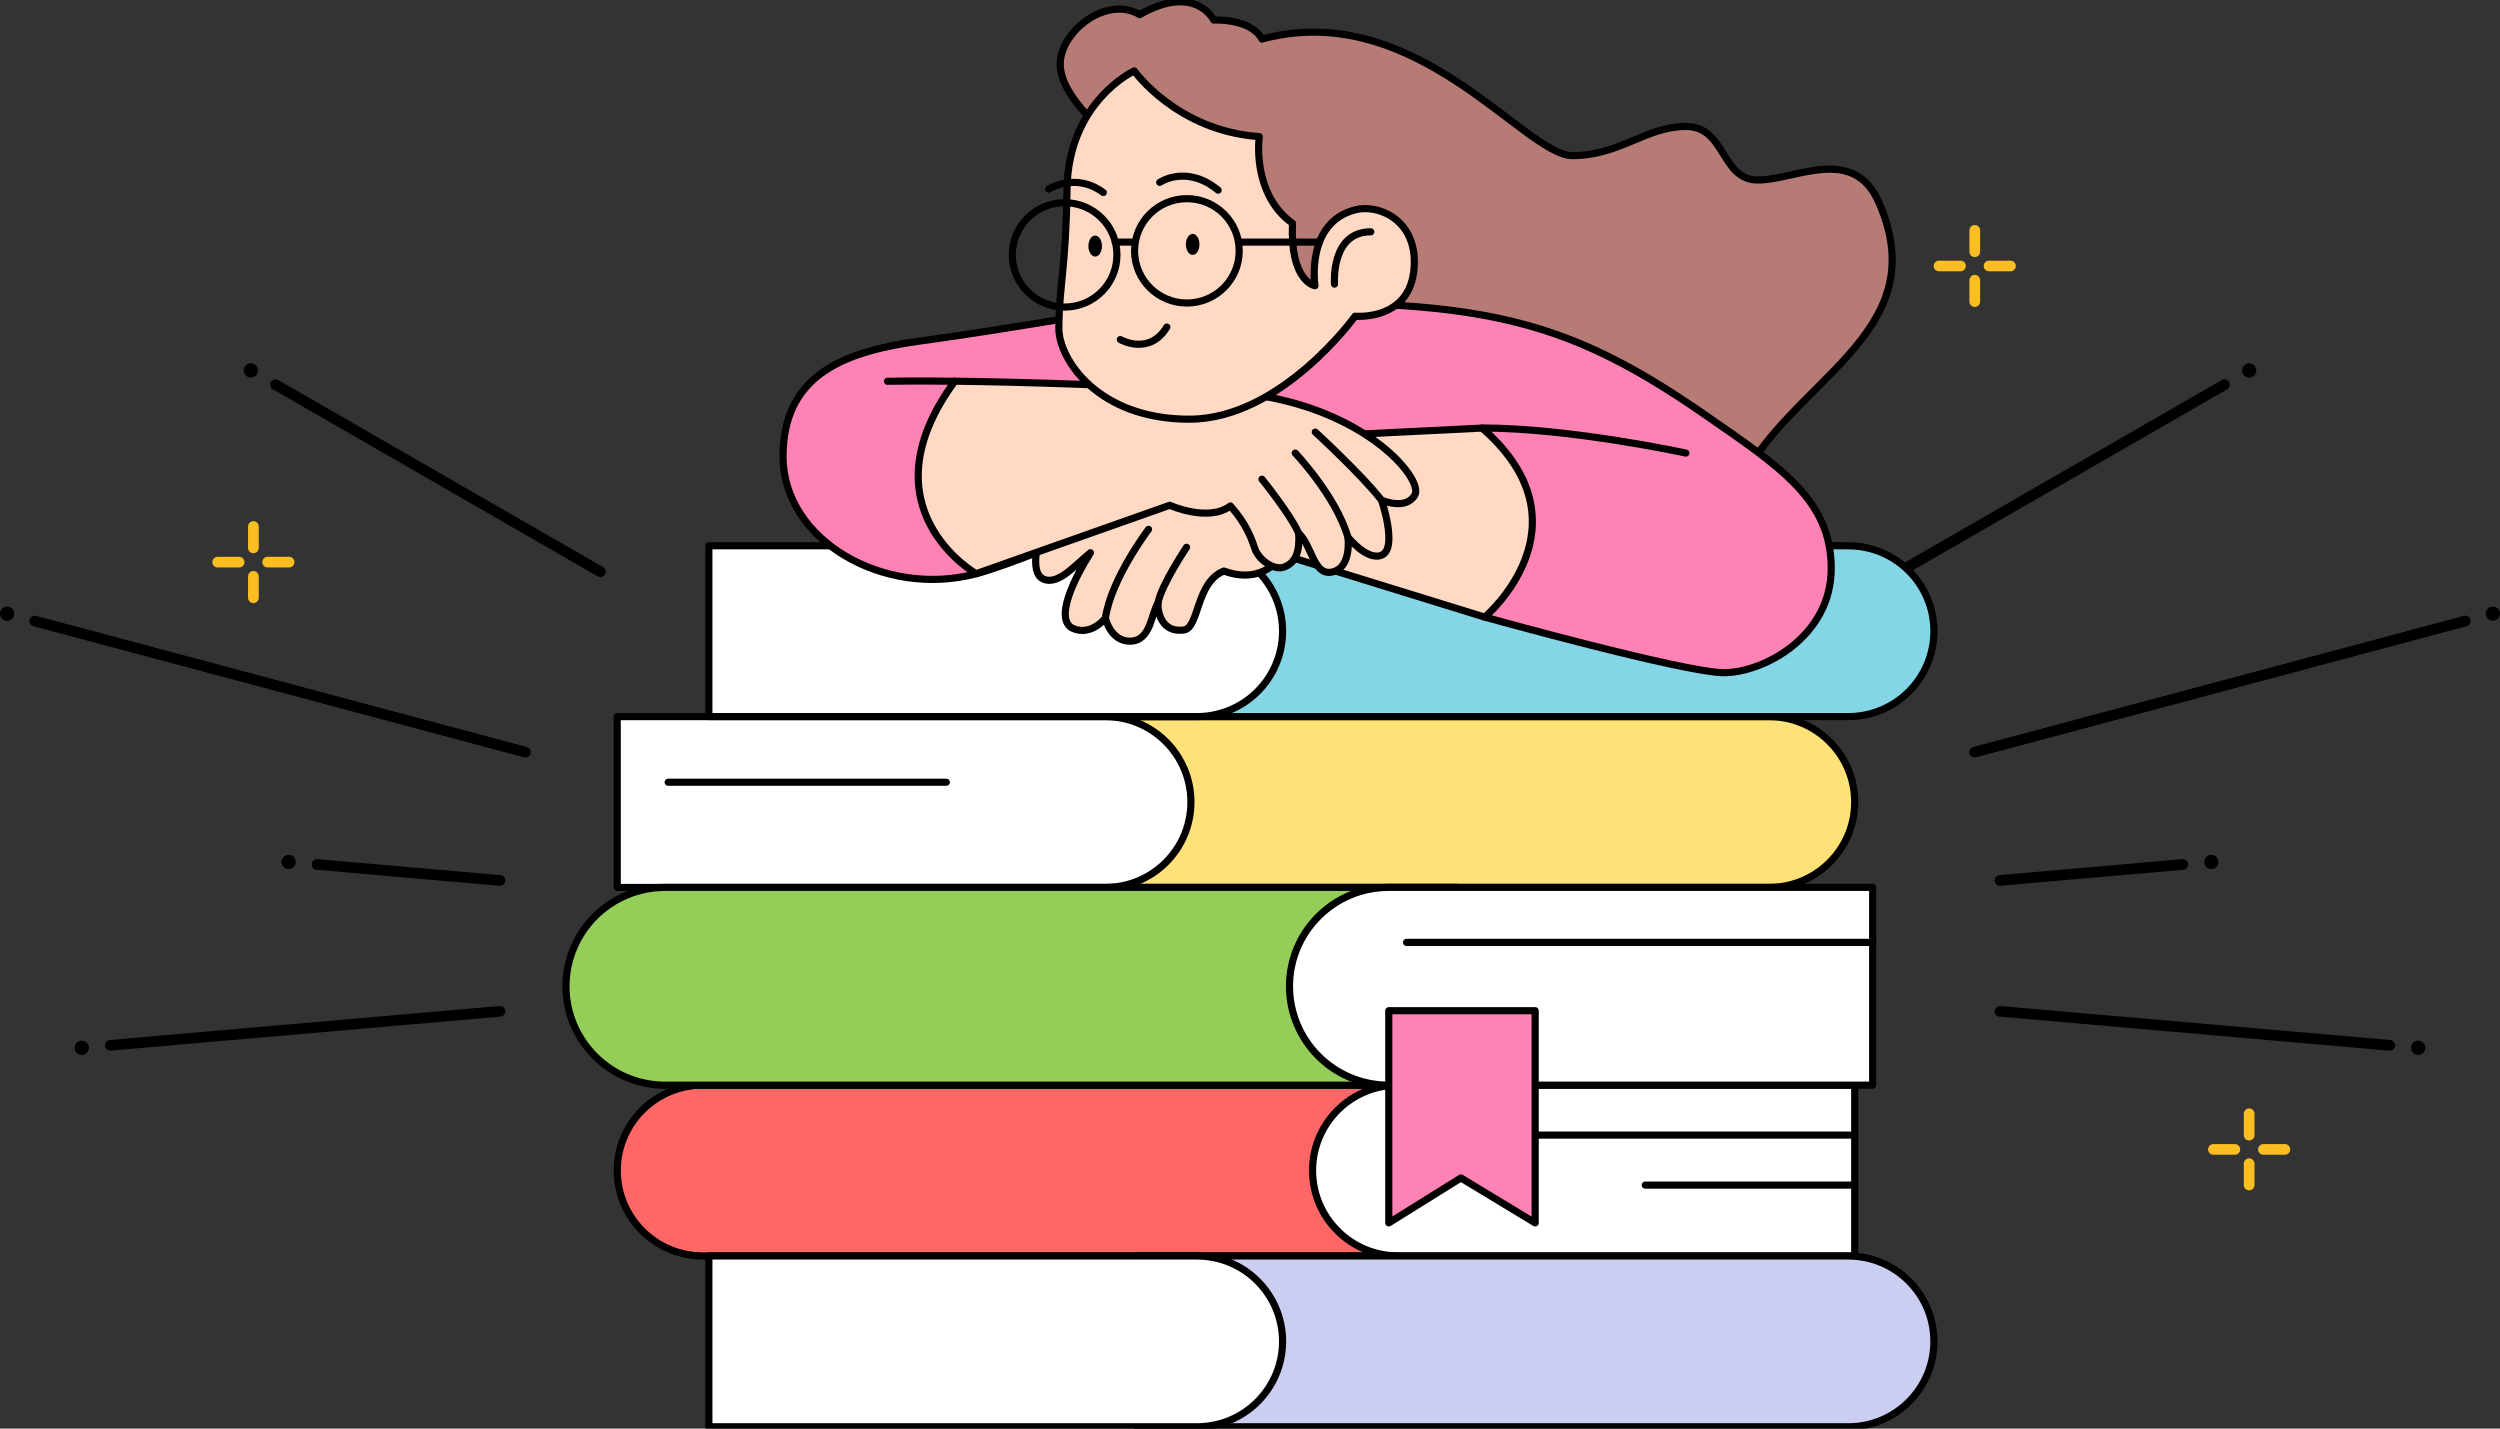
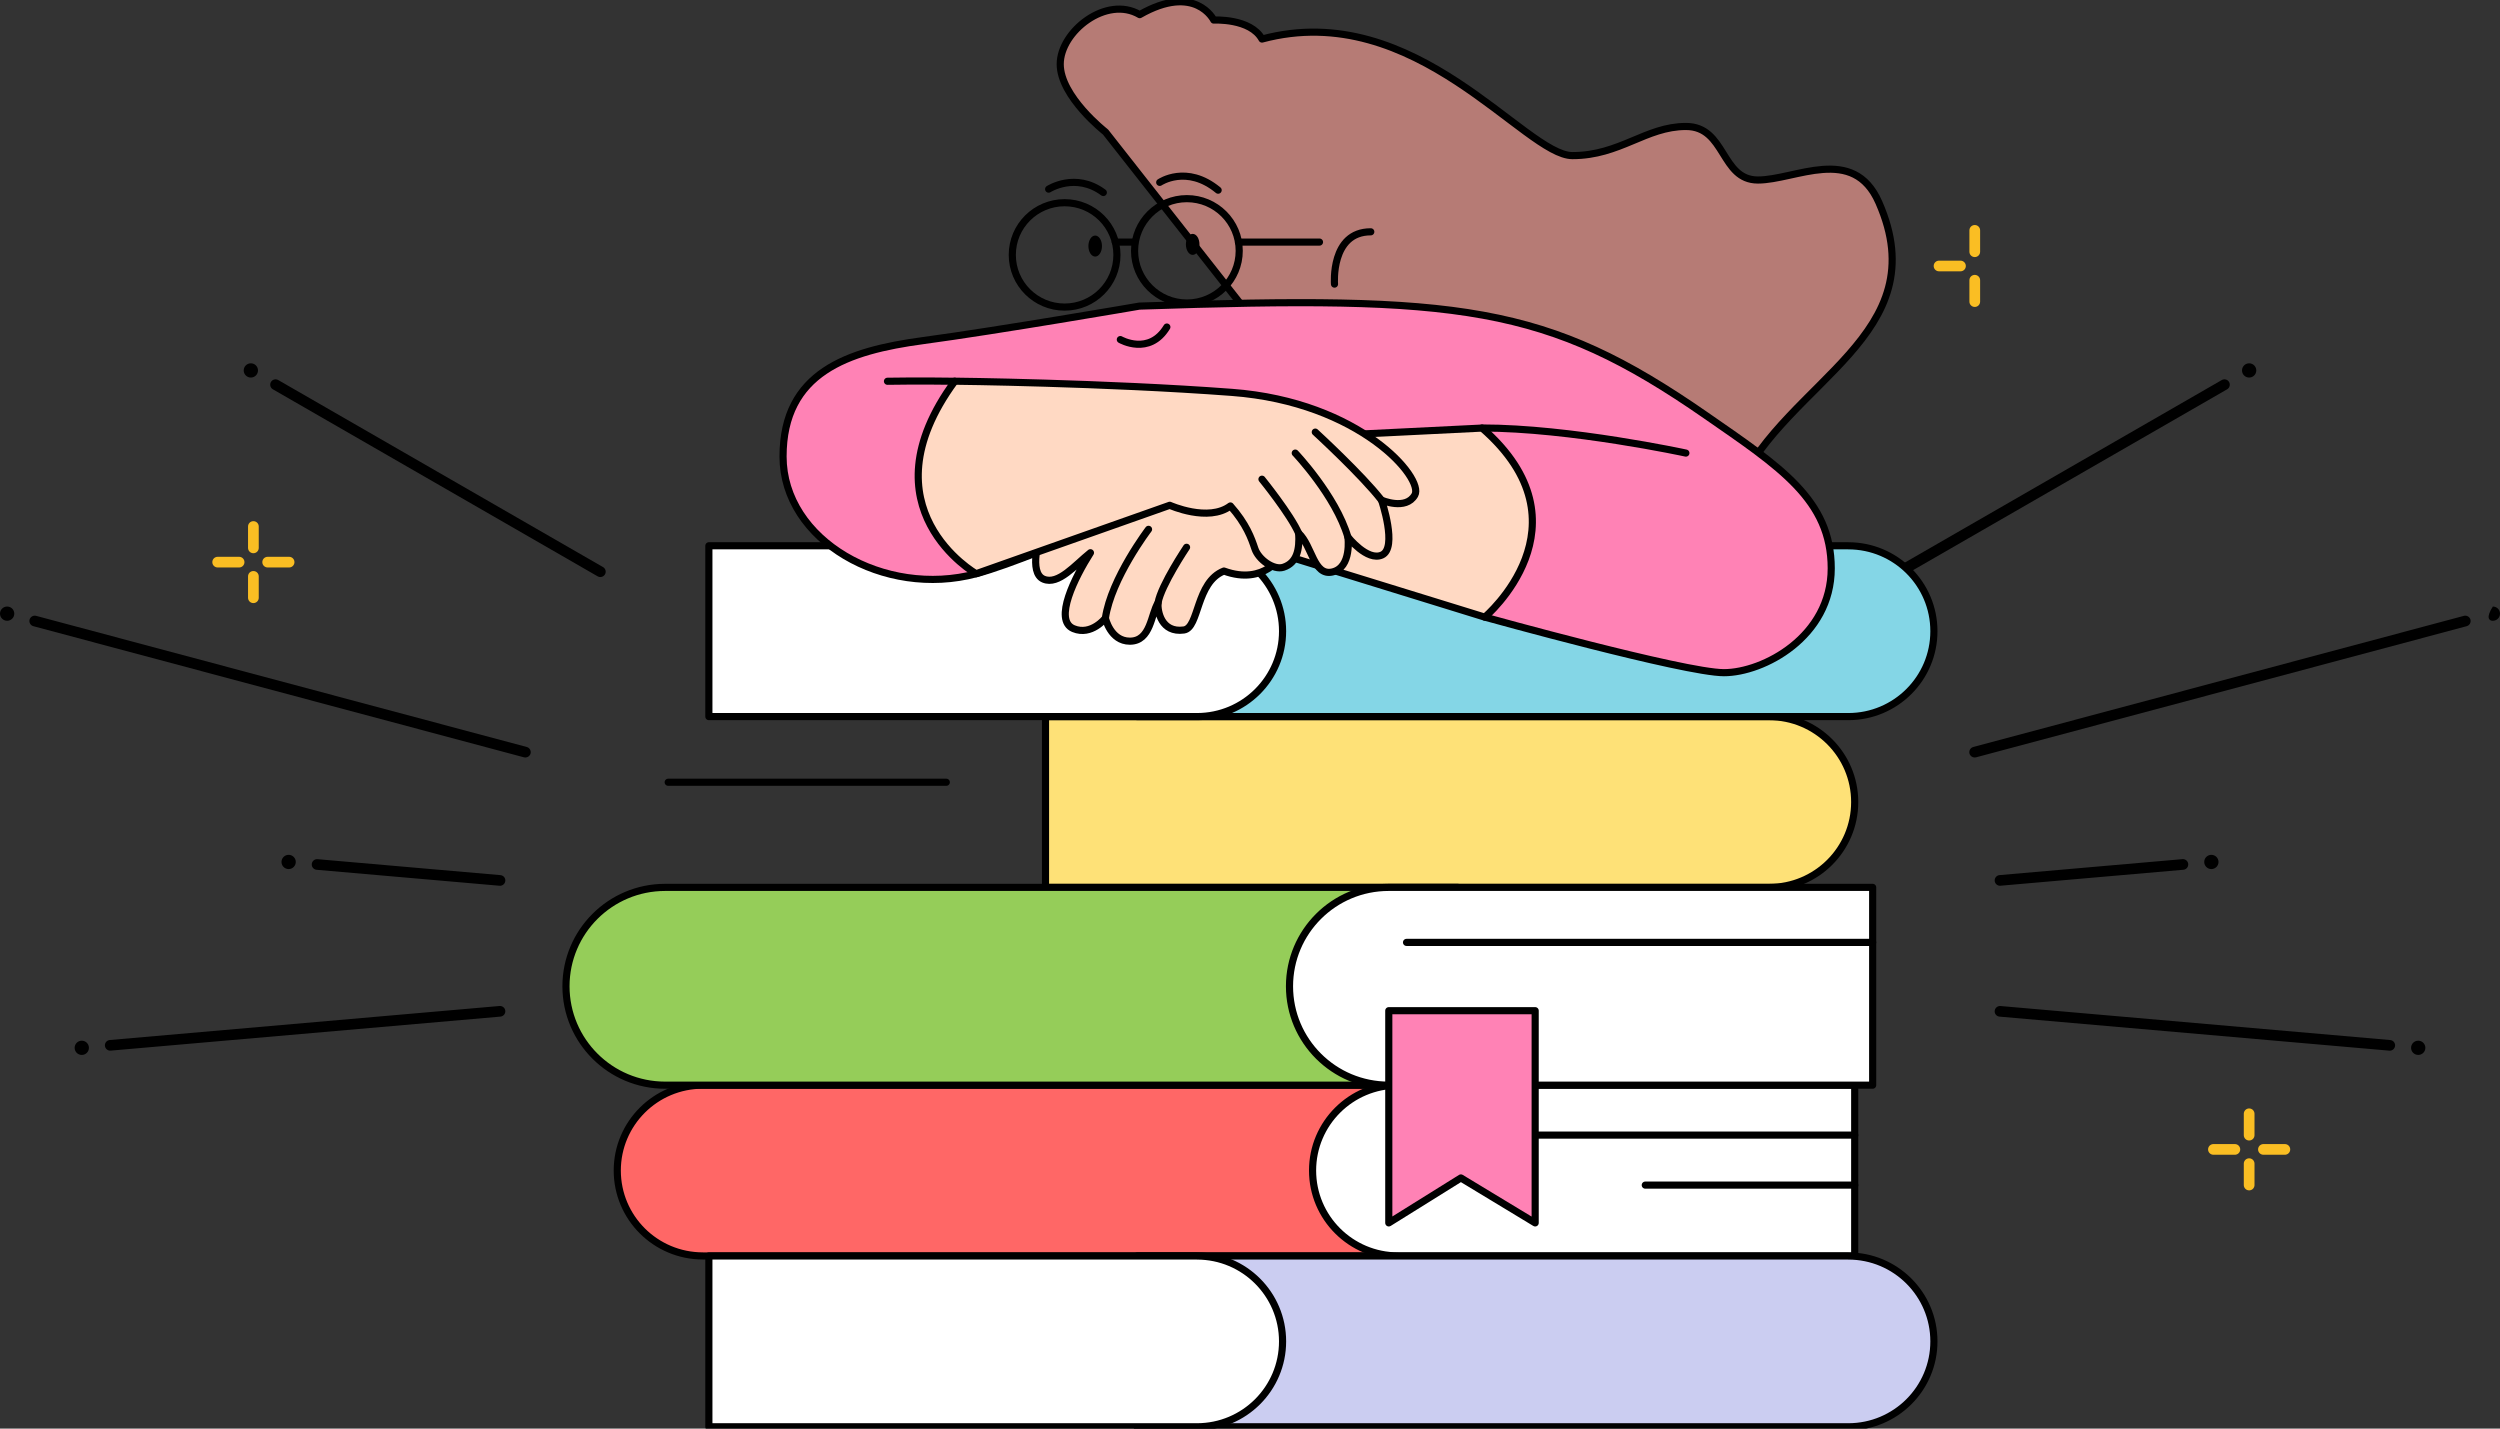
<svg xmlns="http://www.w3.org/2000/svg" width="350" height="200" viewBox="0 0 350 200" fill="none">
  <rect x="0" y="0" width="350" height="200" fill="#333333" stroke="none" />
  <g clip-path="url(#clip0_809_7390)">
    <path d="M35.119 52.858C35.671 52.858 36.119 52.412 36.119 51.861C36.119 51.31 35.671 50.863 35.119 50.863C34.567 50.863 34.119 51.31 34.119 51.861C34.119 52.412 34.567 52.858 35.119 52.858Z" fill="black" />
    <path d="M84.048 80.788C83.923 80.788 83.793 80.758 83.673 80.688L38.204 54.504C37.844 54.299 37.724 53.84 37.929 53.481C38.134 53.122 38.594 53.002 38.954 53.207L84.423 79.391C84.783 79.596 84.903 80.055 84.698 80.414C84.558 80.653 84.308 80.788 84.048 80.788Z" fill="black" />
    <path d="M40.409 121.671C40.961 121.671 41.409 121.224 41.409 120.673C41.409 120.122 40.961 119.676 40.409 119.676C39.857 119.676 39.409 120.122 39.409 120.673C39.409 121.224 39.857 121.671 40.409 121.671Z" fill="black" />
    <path d="M69.998 124.005C69.998 124.005 69.953 124.005 69.933 124.005L44.329 121.771C43.914 121.736 43.609 121.372 43.649 120.963C43.684 120.554 44.044 120.245 44.459 120.285L70.063 122.519C70.478 122.554 70.783 122.918 70.743 123.327C70.708 123.716 70.383 124.01 69.998 124.01V124.005Z" fill="black" />
    <path d="M1 86.909C1.552 86.909 2 86.463 2 85.912C2 85.361 1.552 84.914 1 84.914C0.448 84.914 0 85.361 0 85.912C0 86.463 0.448 86.909 1 86.909Z" fill="black" />
    <path d="M73.553 106.051C73.488 106.051 73.423 106.041 73.358 106.026L4.67 87.667C4.27 87.562 4.035 87.148 4.14 86.749C4.245 86.35 4.66 86.115 5.06 86.22L73.748 104.579C74.148 104.684 74.383 105.098 74.278 105.497C74.188 105.831 73.883 106.051 73.553 106.051Z" fill="black" />
    <path d="M11.449 147.692C12.002 147.692 12.449 147.246 12.449 146.695C12.449 146.144 12.002 145.697 11.449 145.697C10.897 145.697 10.449 146.144 10.449 146.695C10.449 147.246 10.897 147.692 11.449 147.692Z" fill="black" />
    <path d="M15.434 147.093C15.049 147.093 14.724 146.799 14.689 146.41C14.654 145.996 14.959 145.637 15.369 145.602L69.933 140.839C70.348 140.804 70.708 141.108 70.743 141.517C70.778 141.926 70.473 142.29 70.063 142.325L15.499 147.088C15.499 147.088 15.454 147.088 15.434 147.088V147.093Z" fill="black" />
    <path d="M314.881 52.858C315.433 52.858 315.881 52.412 315.881 51.861C315.881 51.31 315.433 50.863 314.881 50.863C314.329 50.863 313.881 51.31 313.881 51.861C313.881 52.412 314.329 52.858 314.881 52.858Z" fill="black" />
    <path d="M265.952 80.788C265.692 80.788 265.442 80.653 265.302 80.414C265.097 80.055 265.217 79.601 265.577 79.391L311.046 53.207C311.406 53.002 311.866 53.122 312.071 53.481C312.276 53.84 312.156 54.294 311.796 54.504L266.327 80.688C266.207 80.758 266.082 80.788 265.952 80.788Z" fill="black" />
    <path d="M309.591 121.671C310.143 121.671 310.591 121.224 310.591 120.673C310.591 120.122 310.143 119.676 309.591 119.676C309.039 119.676 308.591 120.122 308.591 120.673C308.591 121.224 309.039 121.671 309.591 121.671Z" fill="black" />
    <path d="M280.002 124.006C279.617 124.006 279.292 123.711 279.257 123.322C279.222 122.908 279.527 122.549 279.937 122.514L305.541 120.28C305.956 120.245 306.316 120.549 306.351 120.958C306.386 121.372 306.081 121.731 305.671 121.766L280.067 124.001C280.067 124.001 280.022 124.001 280.002 124.001V124.006Z" fill="black" />
-     <path d="M349 86.909C349.552 86.909 350 86.463 350 85.912C350 85.361 349.552 84.914 349 84.914C348.448 84.914 348 85.361 348 85.912C348 86.463 348.448 86.909 349 86.909Z" fill="black" />
+     <path d="M349 86.909C349.552 86.909 350 86.463 350 85.912C350 85.361 349.552 84.914 349 84.914C348 86.463 348.448 86.909 349 86.909Z" fill="black" />
    <path d="M276.452 106.051C276.122 106.051 275.817 105.831 275.727 105.497C275.622 105.098 275.857 104.689 276.257 104.579L344.945 86.22C345.345 86.115 345.755 86.35 345.865 86.749C345.97 87.148 345.735 87.557 345.335 87.667L276.647 106.026C276.582 106.041 276.517 106.051 276.452 106.051Z" fill="black" />
    <path d="M338.551 147.69C339.103 147.69 339.551 147.244 339.551 146.693C339.551 146.142 339.103 145.695 338.551 145.695C337.998 145.695 337.551 146.142 337.551 146.693C337.551 147.244 337.998 147.69 338.551 147.69Z" fill="black" />
    <path d="M334.566 147.092C334.566 147.092 334.521 147.092 334.501 147.092L279.937 142.329C279.522 142.294 279.217 141.93 279.257 141.521C279.297 141.112 279.657 140.808 280.067 140.843L334.631 145.606C335.046 145.641 335.351 146.005 335.311 146.414C335.276 146.803 334.951 147.097 334.566 147.097V147.092Z" fill="black" />
    <path d="M35.475 84.434C35.06 84.434 34.725 84.1 34.725 83.686V80.693C34.725 80.279 35.06 79.945 35.475 79.945C35.89 79.945 36.225 80.279 36.225 80.693V83.686C36.225 84.1 35.89 84.434 35.475 84.434Z" fill="#FABE23" />
    <path d="M35.475 77.452C35.06 77.452 34.725 77.118 34.725 76.704V73.711C34.725 73.297 35.06 72.963 35.475 72.963C35.89 72.963 36.225 73.297 36.225 73.711V76.704C36.225 77.118 35.89 77.452 35.475 77.452Z" fill="#FABE23" />
    <path d="M33.474 79.447H30.475C30.06 79.447 29.725 79.113 29.725 78.699C29.725 78.285 30.06 77.951 30.475 77.951H33.474C33.889 77.951 34.224 78.285 34.224 78.699C34.224 79.113 33.889 79.447 33.474 79.447Z" fill="#FABE23" />
    <path d="M40.474 79.447H37.475C37.06 79.447 36.725 79.113 36.725 78.699C36.725 78.285 37.06 77.951 37.475 77.951H40.474C40.889 77.951 41.224 78.285 41.224 78.699C41.224 79.113 40.889 79.447 40.474 79.447Z" fill="#FABE23" />
    <path d="M276.467 42.973C276.052 42.973 275.717 42.639 275.717 42.225V39.233C275.717 38.819 276.052 38.484 276.467 38.484C276.882 38.484 277.217 38.819 277.217 39.233V42.225C277.217 42.639 276.882 42.973 276.467 42.973Z" fill="#FABE23" />
    <path d="M276.467 35.991C276.052 35.991 275.717 35.657 275.717 35.243V32.25C275.717 31.836 276.052 31.502 276.467 31.502C276.882 31.502 277.217 31.836 277.217 32.25V35.243C277.217 35.657 276.882 35.991 276.467 35.991Z" fill="#FABE23" />
    <path d="M274.467 37.986H271.467C271.052 37.986 270.717 37.652 270.717 37.238C270.717 36.824 271.052 36.49 271.467 36.49H274.467C274.882 36.49 275.217 36.824 275.217 37.238C275.217 37.652 274.882 37.986 274.467 37.986Z" fill="#FABE23" />
-     <path d="M281.467 37.986H278.467C278.052 37.986 277.717 37.652 277.717 37.238C277.717 36.824 278.052 36.49 278.467 36.49H281.467C281.882 36.49 282.217 36.824 282.217 37.238C282.217 37.652 281.882 37.986 281.467 37.986Z" fill="#FABE23" />
    <path d="M314.881 166.653C314.466 166.653 314.131 166.319 314.131 165.905V162.912C314.131 162.498 314.466 162.164 314.881 162.164C315.296 162.164 315.631 162.498 315.631 162.912V165.905C315.631 166.319 315.296 166.653 314.881 166.653Z" fill="#FABE23" />
    <path d="M314.881 159.67C314.466 159.67 314.131 159.336 314.131 158.922V155.93C314.131 155.516 314.466 155.182 314.881 155.182C315.296 155.182 315.631 155.516 315.631 155.93V158.922C315.631 159.336 315.296 159.67 314.881 159.67Z" fill="#FABE23" />
    <path d="M312.881 161.666H309.881C309.466 161.666 309.131 161.332 309.131 160.918C309.131 160.504 309.466 160.17 309.881 160.17H312.881C313.296 160.17 313.631 160.504 313.631 160.918C313.631 161.332 313.296 161.666 312.881 161.666Z" fill="#FABE23" />
    <path d="M319.881 161.666H316.881C316.466 161.666 316.131 161.332 316.131 160.918C316.131 160.504 316.466 160.17 316.881 160.17H319.881C320.296 160.17 320.631 160.504 320.631 160.918C320.631 161.332 320.296 161.666 319.881 161.666Z" fill="#FABE23" />
    <path d="M154.755 18.465C154.755 18.465 148.431 13.532 148.431 8.978C148.431 4.425 154.895 -0.697 159.56 2.051C167.36 -2.408 169.925 2.809 169.925 2.809C169.925 2.809 175.06 2.524 176.68 5.467C198.209 -0.318 213.484 21.786 220.144 21.786C226.803 21.786 230.413 17.706 236.028 17.706C241.643 17.706 240.878 25.203 246.108 25.203C251.338 25.203 259.463 20.21 263.037 28.335C271.217 46.928 250.293 53.188 243.258 68.275C227.658 61.632 176.685 46.36 176.685 46.36L154.765 18.47L154.755 18.465Z" fill="#B67B75" stroke="black" stroke-linecap="round" stroke-linejoin="round" />
    <path d="M247.673 100.324H146.371V124.239H247.673C254.293 124.239 259.658 118.888 259.658 112.284C259.658 105.681 254.293 100.329 247.673 100.329V100.324Z" fill="#FEE177" stroke="black" stroke-linecap="round" stroke-linejoin="round" />
-     <path d="M154.745 100.324H86.412V124.239H154.745C161.365 124.239 166.73 118.888 166.73 112.284C166.73 105.681 161.365 100.329 154.745 100.329V100.324Z" fill="white" stroke="black" stroke-linecap="round" stroke-linejoin="round" />
    <path d="M98.403 175.835H204.12V151.92H98.403C91.783 151.92 86.418 157.272 86.418 163.875C86.418 170.479 91.783 175.83 98.403 175.83V175.835Z" fill="#FF6766" stroke="black" stroke-linecap="round" stroke-linejoin="round" />
    <path d="M195.744 175.835H259.658V151.92H195.744C189.125 151.92 183.76 157.272 183.76 163.875C183.76 170.479 189.125 175.83 195.744 175.83V175.835Z" fill="white" stroke="black" stroke-linecap="round" stroke-linejoin="round" />
    <path d="M93.117 151.925H204.104V124.234H93.117C85.452 124.234 79.237 130.434 79.237 138.08C79.237 145.726 85.452 151.925 93.117 151.925Z" fill="#95CD59" stroke="black" stroke-linecap="round" stroke-linejoin="round" />
    <path d="M194.41 151.925H262.173V124.234H194.41C186.745 124.234 180.53 130.434 180.53 138.08C180.53 145.726 186.745 151.925 194.41 151.925Z" fill="white" stroke="black" stroke-linecap="round" stroke-linejoin="round" />
    <path d="M258.762 76.408H159.2V100.323H258.762C265.382 100.323 270.747 94.972 270.747 88.368C270.747 81.765 265.382 76.413 258.762 76.413V76.408Z" fill="#84D6E6" stroke="black" stroke-linecap="round" stroke-linejoin="round" />
    <path d="M167.575 76.408H99.242V100.323H167.575C174.195 100.323 179.56 94.972 179.56 88.368C179.56 81.765 174.195 76.413 167.575 76.413V76.408Z" fill="white" stroke="black" stroke-linecap="round" stroke-linejoin="round" />
    <path d="M258.762 175.836H159.2V199.751H258.762C265.382 199.751 270.747 194.4 270.747 187.796C270.747 181.193 265.382 175.841 258.762 175.841V175.836Z" fill="#CBCDF1" stroke="black" stroke-linecap="round" stroke-linejoin="round" />
    <path d="M167.575 175.836H99.242V199.751H167.575C174.195 199.751 179.56 194.4 179.56 187.796C179.56 181.193 174.195 175.841 167.575 175.841V175.836Z" fill="white" stroke="black" stroke-linecap="round" stroke-linejoin="round" />
    <path d="M159.556 42.849C159.556 42.849 139.776 46.265 129.216 47.687C118.662 49.108 109.627 52.145 109.627 63.911C109.627 75.677 123.822 83.761 136.661 80.325C146.106 77.796 170.495 66.19 170.495 66.19L198.929 76.245L207.869 86.395C207.869 86.395 235.828 94.175 241.348 94.175C246.868 94.175 256.373 89.148 256.373 79.567C256.373 69.986 249.228 65.372 238.778 58.126C216.524 42.689 204.444 41.333 159.556 42.854V42.849Z" fill="#FF82B5" stroke="black" stroke-linecap="round" stroke-linejoin="round" />
    <path d="M152.66 77.381C150.52 79.087 148.19 81.96 146.1 81.082C143.96 80.179 145.53 75.057 145.815 74.488C146.1 73.92 150.905 67.042 150.905 67.042L174.87 61.541L207.489 59.93C223.108 73.521 207.869 86.398 207.869 86.398L179.529 77.645C179.529 77.645 177.079 82.034 171.35 79.945C167.405 81.486 167.905 87.905 165.74 88.199C162.6 88.628 162.03 85.591 162.125 84.403C161.125 85.97 161.125 89.765 158.18 89.765C155.47 89.765 154.755 86.538 154.755 86.538C154.755 86.538 152.805 89.052 150.285 88.01C147.435 86.827 150.525 80.753 152.665 77.386L152.66 77.381Z" fill="#FFD9C3" stroke="black" stroke-linecap="round" stroke-linejoin="round" />
    <path d="M166.12 76.619C166.12 76.619 162.555 81.931 162.125 84.4" stroke="black" stroke-linecap="round" stroke-linejoin="round" />
    <path d="M160.796 74.106C160.796 74.106 155.566 80.983 154.756 86.534" stroke="black" stroke-linecap="round" stroke-linejoin="round" />
    <path d="M133.667 53.377C120.612 71.168 136.662 80.32 136.662 80.32L163.766 70.739C163.766 70.739 169.161 73.158 172.256 70.834C174.49 73.347 175.205 75.387 175.68 76.809C176.195 78.35 178.315 79.861 179.675 79.417C181.575 78.799 181.96 76.903 181.815 74.649C183.715 76.43 183.9 80.669 186.525 80.08C189.285 79.462 188.71 75.193 188.71 75.193C188.71 75.193 191.42 78.619 193.465 77.706C195.7 76.709 193.415 70.021 193.415 70.021C193.415 70.021 196.82 71.502 198.075 69.307C199.405 66.983 190.445 56.285 172.466 54.933C154.486 53.582 133.662 53.367 133.662 53.367L133.667 53.377Z" fill="#FFD9C3" stroke="black" stroke-linecap="round" stroke-linejoin="round" />
    <path d="M176.675 67.088C176.675 67.088 180.67 72.021 181.81 74.654" stroke="black" stroke-linecap="round" stroke-linejoin="round" />
    <path d="M181.335 63.432C181.335 63.432 187 69.392 188.705 75.197" stroke="black" stroke-linecap="round" stroke-linejoin="round" />
    <path d="M184.14 60.494C184.14 60.494 190.654 66.469 193.414 70.03" stroke="black" stroke-linecap="round" stroke-linejoin="round" />
    <path d="M124.246 53.377C124.246 53.377 128.811 53.297 133.661 53.377" stroke="black" stroke-linecap="round" stroke-linejoin="round" />
    <path d="M236.023 63.431C236.023 63.431 219.824 59.92 207.494 59.92" stroke="black" stroke-linecap="round" stroke-linejoin="round" />
-     <path d="M158.796 9.926C158.796 9.926 149.541 14.185 149.381 26.529C149.236 37.537 148.241 40.38 148.241 45.976C148.241 50.245 153.661 58.689 166.501 58.689C179.34 58.689 189.705 44.27 189.705 44.27C189.705 44.27 198.005 45.053 198.005 36.659C198.005 30.564 192.8 28.569 189.705 29.377C182.745 31.193 184.095 40.001 184.095 40.001C184.095 40.001 180.575 39.432 180.955 31.272C175.155 27.098 176.295 19.128 176.295 19.128C164.741 18.32 158.796 9.926 158.796 9.926Z" fill="#FFD9C3" stroke="black" stroke-linecap="round" stroke-linejoin="round" />
    <path d="M156.846 47.541C156.846 47.541 160.886 49.865 163.361 45.785" stroke="black" stroke-linecap="round" stroke-linejoin="round" />
    <path d="M146.811 26.479C146.811 26.479 150.565 24.06 154.465 26.952" stroke="black" stroke-linecap="round" stroke-linejoin="round" />
    <path d="M162.36 25.532C162.36 25.532 166.115 22.968 170.54 26.624" stroke="black" stroke-linecap="round" stroke-linejoin="round" />
    <path d="M153.326 35.921C153.851 35.921 154.276 35.262 154.276 34.45C154.276 33.637 153.851 32.978 153.326 32.978C152.801 32.978 152.376 33.637 152.376 34.45C152.376 35.262 152.801 35.921 153.326 35.921Z" fill="black" />
    <path d="M166.975 35.685C167.5 35.685 167.925 35.026 167.925 34.214C167.925 33.401 167.5 32.742 166.975 32.742C166.451 32.742 166.025 33.401 166.025 34.214C166.025 35.026 166.451 35.685 166.975 35.685Z" fill="black" />
    <path d="M149.045 42.992C153.091 42.992 156.37 39.721 156.37 35.686C156.37 31.65 153.091 28.379 149.045 28.379C145 28.379 141.721 31.65 141.721 35.686C141.721 39.721 145 42.992 149.045 42.992Z" stroke="black" stroke-linecap="round" stroke-linejoin="round" />
    <path d="M166.166 42.424C170.211 42.424 173.49 39.153 173.49 35.117C173.49 31.082 170.211 27.811 166.166 27.811C162.12 27.811 158.841 31.082 158.841 35.117C158.841 39.153 162.12 42.424 166.166 42.424Z" stroke="black" stroke-linecap="round" stroke-linejoin="round" />
    <path d="M156.146 33.891H158.84" stroke="black" stroke-linecap="round" stroke-linejoin="round" />
    <path d="M173.385 33.891H184.729" stroke="black" stroke-linecap="round" stroke-linejoin="round" />
    <path d="M196.914 131.936H262.172" stroke="black" stroke-linecap="round" stroke-linejoin="round" />
    <path d="M212.944 158.918H259.663" stroke="black" stroke-linecap="round" stroke-linejoin="round" />
    <path d="M230.339 165.916H259.663" stroke="black" stroke-linecap="round" stroke-linejoin="round" />
    <path d="M214.924 171.207L204.524 164.913L194.43 171.207V141.496H214.924V171.207Z" fill="#FF82B5" stroke="black" stroke-linecap="round" stroke-linejoin="round" />
    <path d="M93.547 109.516H132.481" stroke="black" stroke-linecap="round" stroke-linejoin="round" />
    <path d="M186.829 39.775C186.829 39.775 186.264 32.453 191.909 32.453" stroke="black" stroke-linecap="round" stroke-linejoin="round" />
  </g>
  <defs>
    <clipPath id="clip0_809_7390">
      <rect width="350" height="200" fill="white" />
    </clipPath>
  </defs>
</svg>